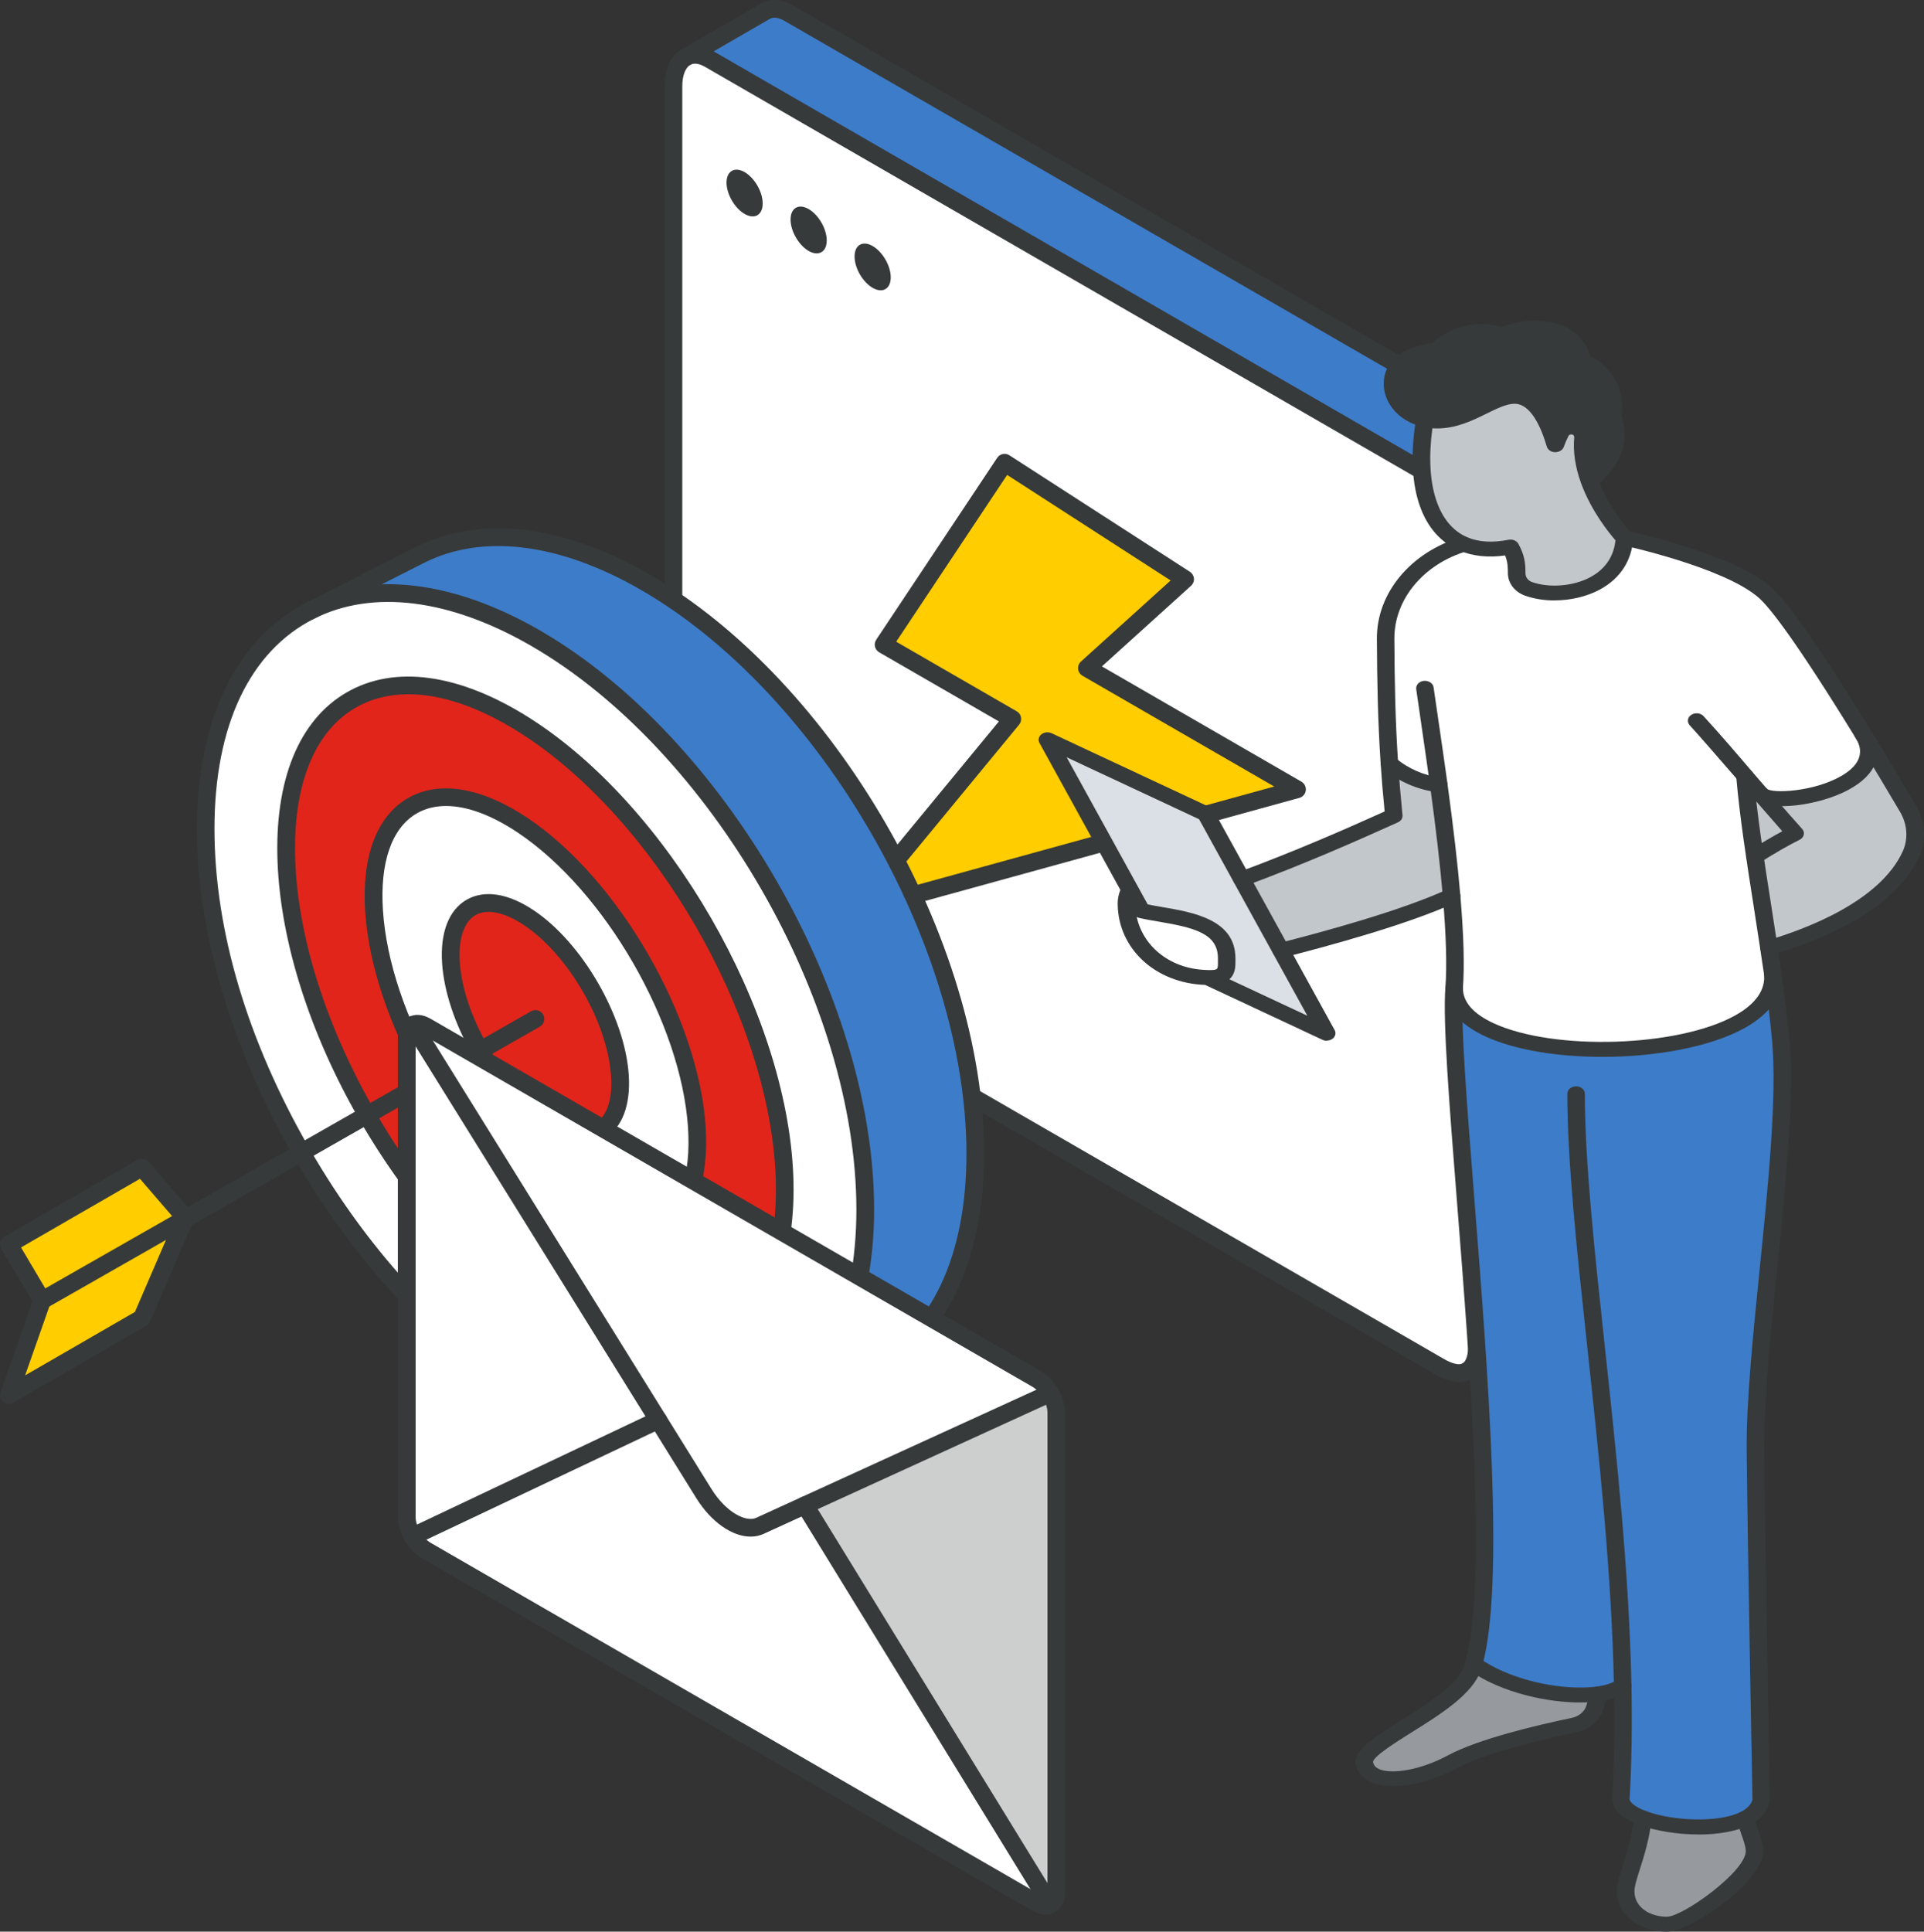
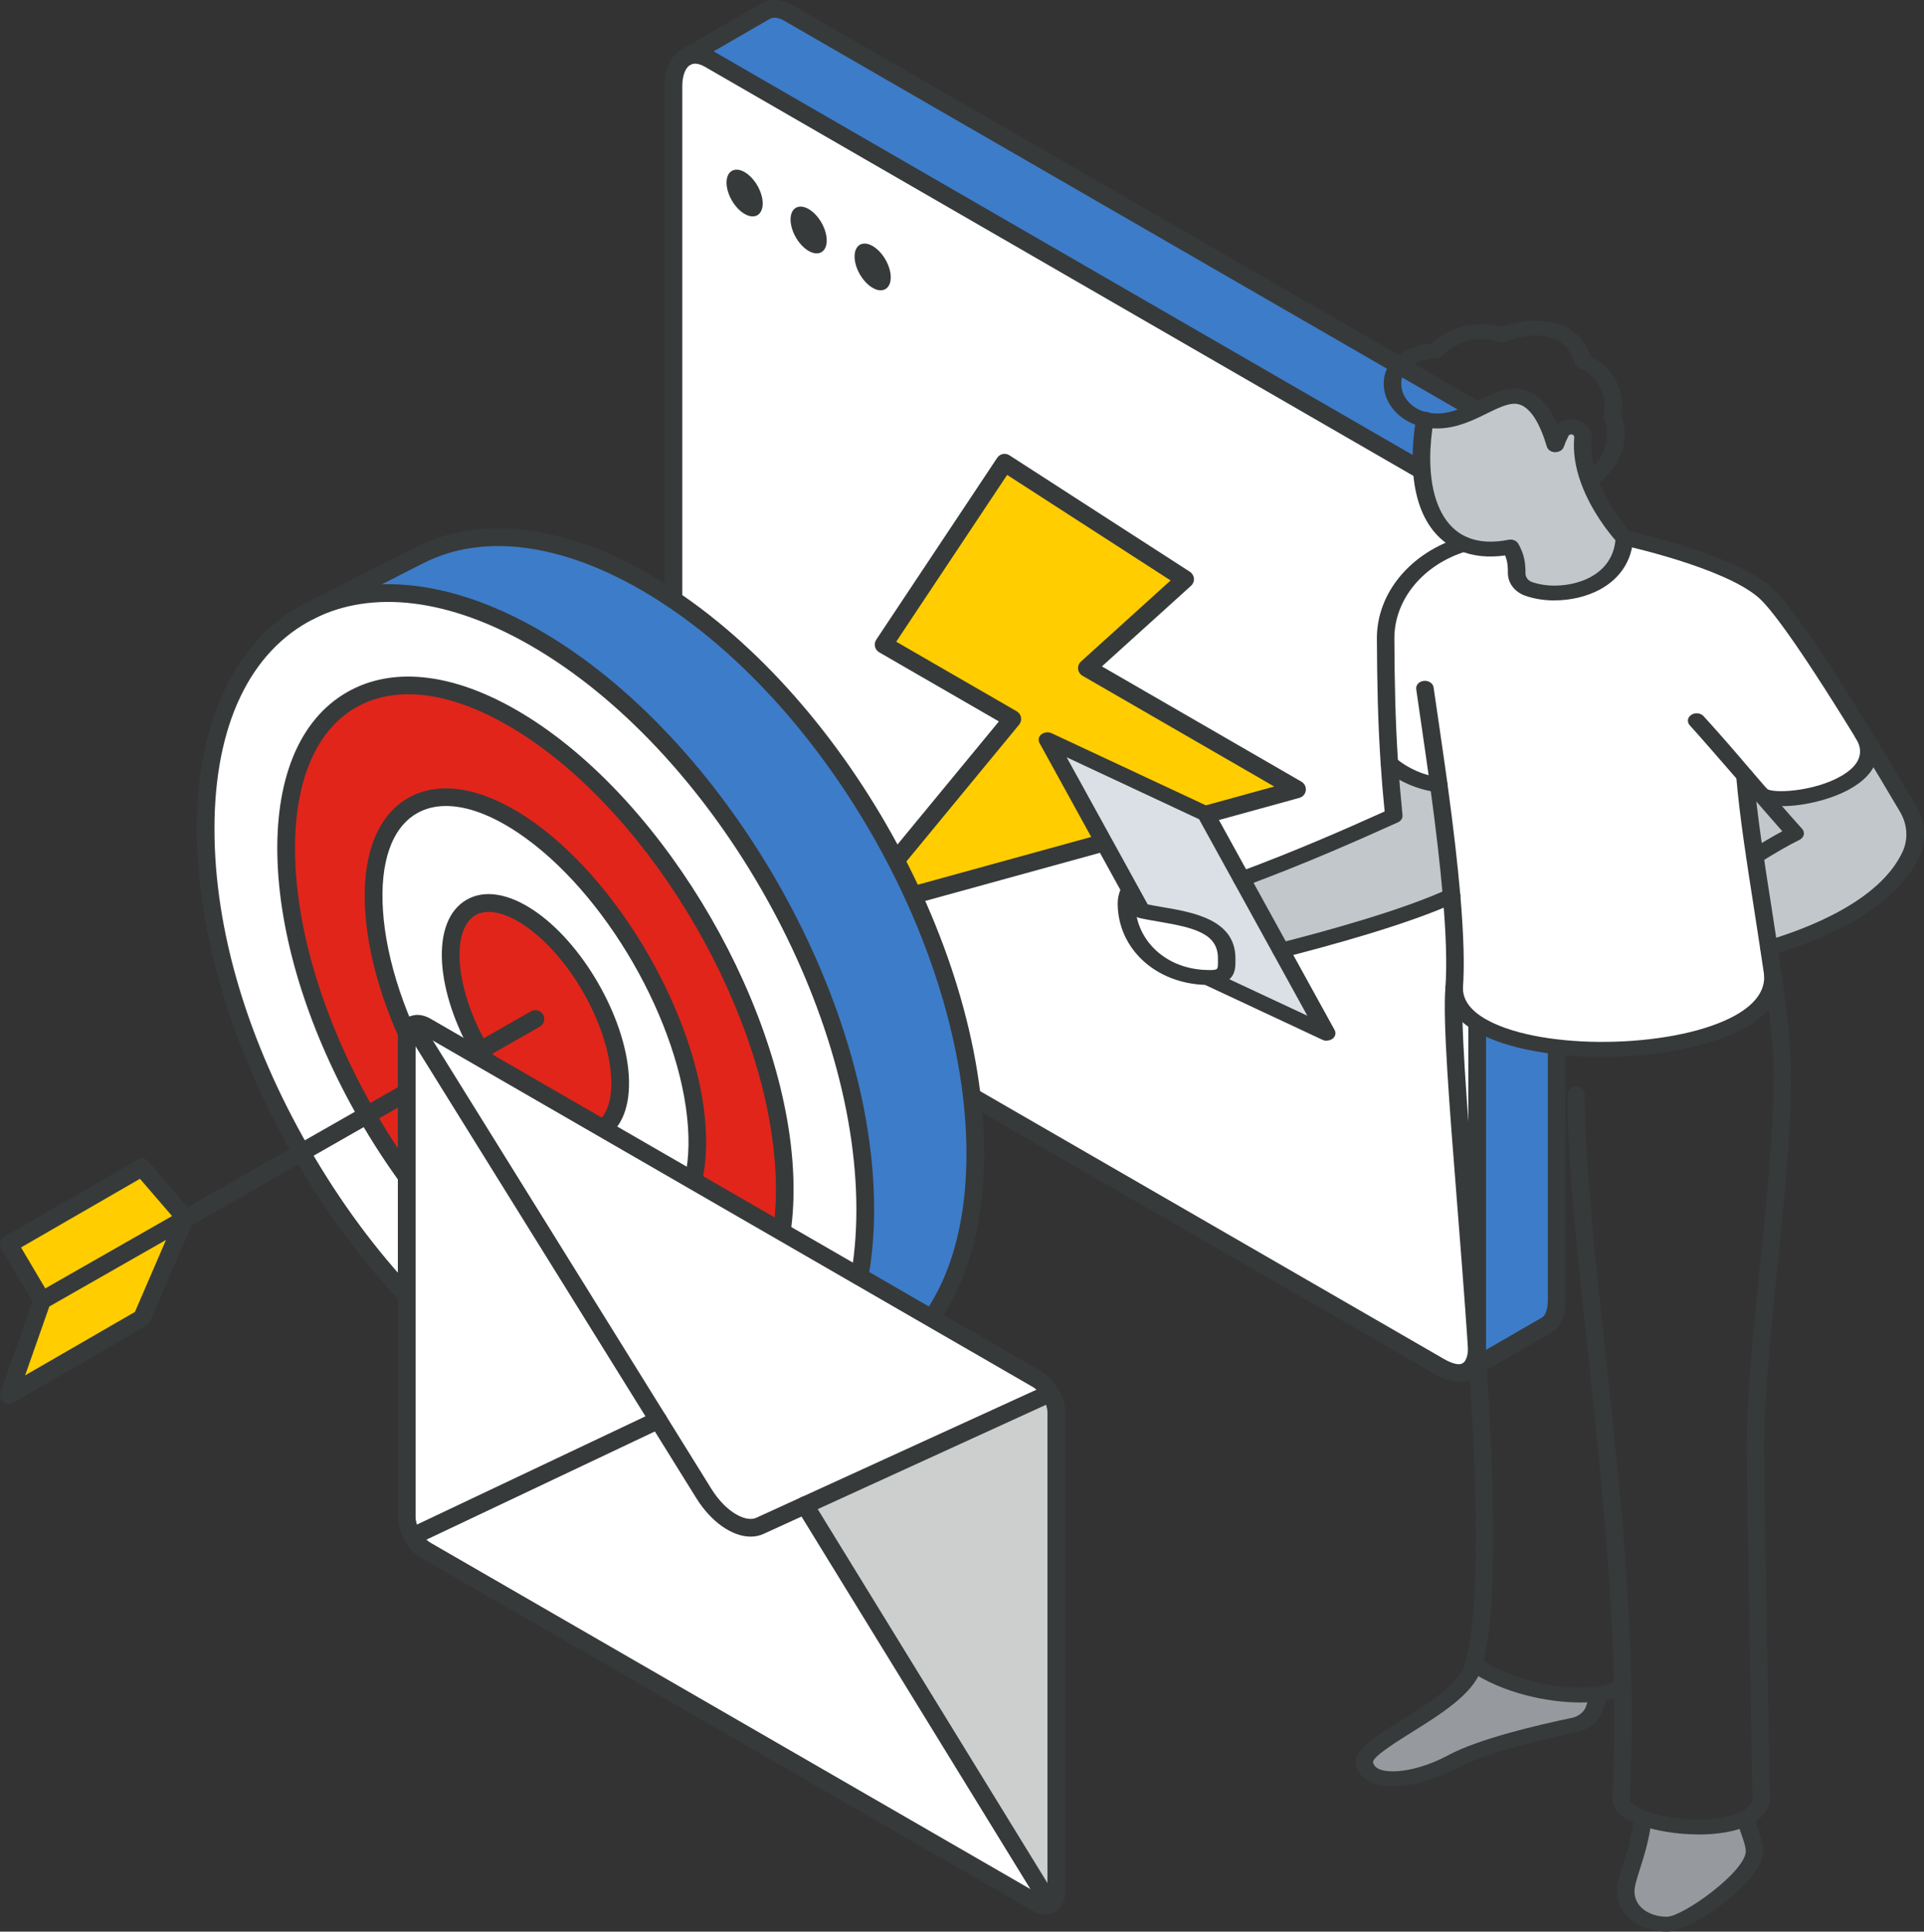
<svg xmlns="http://www.w3.org/2000/svg" id="Layer_1" data-name="Layer 1" viewBox="0 0 310.13 311.31">
  <rect x="0" y="0" width="310.13" height="311.31" fill="#333333" stroke="none" />
  <defs>
    <style>
      .cls-1 {
        fill: #3d7cc9;
      }

      .cls-2 {
        fill: #c2c7cc;
      }

      .cls-3 {
        fill: #969a9e;
      }

      .cls-4 {
        fill: #cdcfcf;
      }

      .cls-5 {
        fill: #fff;
      }

      .cls-6 {
        fill: #dae0e5;
      }

      .cls-7 {
        fill: #373a3a;
      }

      .cls-8 {
        fill: #ffcd00;
      }

      .cls-9 {
        fill: #e1251b;
      }
    </style>
  </defs>
  <g>
    <g>
      <g>
        <path class="cls-1" d="M250.93,112.62v96.74c0,2.17-.58,3.58-1.62,4.19l-12.82,7.41c1.05-.61,1.62-2.03,1.62-4.2v-116.72l12.82-6.44v19.03Z" />
        <path class="cls-1" d="M250.93,94.78v6.97l-12.82,5.5v-18.55c0-2.38-.81-4.96-2.07-7.1-1.01-1.71-2.29-3.11-3.7-3.94L114.34,9.52c-1.41-.81-2.7-.89-3.7-.35l12.73-7.36c1.03-.59,2.35-.52,3.79.31l118.01,68.13c1.4.82,2.69,2.22,3.69,3.93,1.28,2.14,2.08,4.72,2.08,7.11v13.48Z" />
        <path class="cls-5" d="M238.11,216.75c0,2.17-.58,3.59-1.62,4.2-1.05.6-2.56.39-4.43-.69l-117.72-67.96c-1.46-.84-2.8-2.35-3.8-4.12-1.23-2.12-1.98-4.62-1.98-6.93V13.89c0-2.31.78-3.96,2-4.67l.08-.04c1-.54,2.28-.46,3.7.35l118.01,68.13c1.4.83,2.69,2.23,3.7,3.94,1.27,2.14,2.07,4.72,2.07,7.1v128.06ZM137.6,146.92l71.46-19.68-33.85-19.56,15.83-14.32-29.1-18.78-19.5,29.32,20.75,11.98-25.58,31.04Z" />
        <polygon class="cls-8" points="209.06 127.24 137.6 146.92 163.18 115.88 142.43 103.9 161.93 74.58 191.03 93.36 175.2 107.68 209.06 127.24" />
      </g>
      <g>
        <path class="cls-7" d="M137.6,148.34c-.48,0-.93-.24-1.2-.65-.34-.52-.3-1.2.1-1.68l24.51-29.74-19.29-11.14c-.34-.2-.59-.53-.68-.91-.09-.38-.02-.79.2-1.12l19.5-29.32c.43-.65,1.31-.83,1.96-.41l29.1,18.78c.37.24.61.64.65,1.08.04.44-.14.88-.46,1.17l-14.37,13,32.16,18.58c.5.29.77.85.7,1.42-.07.57-.48,1.04-1.04,1.19l-71.46,19.68c-.13.03-.25.05-.38.05ZM144.46,103.42l19.43,11.22c.36.21.62.57.69.98.07.41-.04.84-.3,1.16l-22.71,27.56,63.82-17.58-30.9-17.85c-.39-.23-.66-.63-.71-1.08-.05-.45.12-.9.46-1.21l14.45-13.07-26.35-17.01-17.88,26.88Z" />
        <path class="cls-7" d="M238.11,141.96c-.79,0-1.43-.64-1.43-1.43v-51.84c0-2.04-.68-4.37-1.87-6.37-.9-1.54-2.04-2.76-3.2-3.44L113.62,10.76c-.53-.3-1.53-.75-2.3-.33-.69.38-1.56.12-1.94-.57-.38-.69-.12-1.56.57-1.94,1.47-.8,3.28-.68,5.09.36l118.01,68.13c1.6.94,3.05,2.48,4.21,4.45,1.44,2.43,2.27,5.29,2.27,7.83v51.84c0,.79-.64,1.43-1.43,1.43Z" />
        <path class="cls-7" d="M235.17,222.7c-1,0-2.26-.31-3.82-1.21l-117.72-67.96c-1.62-.93-3.16-2.58-4.33-4.65-1.39-2.41-2.17-5.12-2.17-7.64V13.89c0-2.75.99-4.9,2.71-5.91l12.81-7.41c1.52-.87,3.37-.76,5.22.32l118,68.12c1.6.93,3.05,2.47,4.21,4.44,1.44,2.42,2.28,5.28,2.28,7.83v20.45c0,.79-.64,1.43-1.43,1.43s-1.43-.64-1.43-1.43v-20.45c0-2.05-.69-4.38-1.88-6.38-.9-1.54-2.03-2.76-3.18-3.43L126.44,3.36c-.66-.38-1.61-.75-2.37-.31l-12.8,7.4c-.8.47-1.29,1.75-1.29,3.44v127.36c0,1.99.65,4.26,1.79,6.22.92,1.62,2.11,2.92,3.28,3.6l117.72,67.96c1.34.77,2.43,1.02,3,.69.57-.33.91-1.44.91-2.96v-69.16c0-.79.64-1.43,1.43-1.43s1.43.64,1.43,1.43v69.16c0,3.38-1.27,4.82-2.34,5.44-.49.28-1.16.52-2.03.52Z" />
        <path class="cls-7" d="M236.49,222.38c-.49,0-.97-.26-1.24-.71-.39-.68-.16-1.56.52-1.95l12.82-7.4c.58-.34.91-1.41.91-2.95v-99.59c0-.79.64-1.43,1.43-1.43s1.43.64,1.43,1.43v99.59c0,3.36-1.27,4.81-2.33,5.42l-12.82,7.41c-.22.13-.47.19-.71.19Z" />
      </g>
    </g>
    <path class="cls-7" d="M140.66,39.65c1.61.93,2.92,3.19,2.92,5.05s-1.31,2.62-2.92,1.69c-1.61-.93-2.91-3.19-2.91-5.05s1.3-2.62,2.91-1.69Z" />
    <path class="cls-7" d="M130.34,33.69c1.61.93,2.92,3.19,2.92,5.06s-1.31,2.61-2.92,1.69c-1.6-.93-2.91-3.19-2.91-5.06s1.31-2.61,2.91-1.69Z" />
    <path class="cls-7" d="M120.03,27.74c1.6.93,2.91,3.19,2.91,5.05s-1.31,2.62-2.91,1.69c-1.61-.93-2.92-3.19-2.92-5.05s1.31-2.62,2.92-1.69Z" />
  </g>
  <g>
    <g>
      <g>
        <polygon class="cls-8" points="1.43 200.54 6.79 209.58 29.77 196.48 29.86 196.26 22.88 188.15 1.43 200.54" />
        <polygon class="cls-8" points="6.79 209.58 1.43 224.83 22.88 212.44 29.77 196.48 6.79 209.58" />
        <path class="cls-5" d="M48.61,185.73c9.62,16.74,22.96,31.37,37.7,39.88,14.08,8.13,26.88,9.21,36.38,4.38,10.32-5.24,16.77-17.43,16.77-35.07,0-33.9-23.8-75.12-53.15-92.08-14.07-8.12-26.85-9.2-36.36-4.39h-.03c-10.32,5.25-16.77,17.44-16.77,35.08s5.9,35.58,15.46,52.19ZM59.15,179.71c-7.55-13.13-12.47-27.74-12.98-40.79-1.03-26.19,16.12-36.08,38.28-22.1,22.17,13.98,40.96,46.53,41.98,72.71,1.02,26.19-16.13,36.08-38.29,22.1-11.12-7.01-21.4-18.7-29-31.93Z" />
        <path class="cls-9" d="M59.15,179.71c7.6,13.22,17.88,24.91,29,31.93,22.17,13.98,39.31,4.08,38.29-22.1-1.03-26.19-19.82-58.74-41.98-72.71-22.17-13.98-39.31-4.08-38.28,22.1.51,13.05,5.43,27.66,12.98,40.79ZM69.32,173.92c-5.05-8.77-8.45-18.49-9.02-27.08-1.14-17.24,9.59-23.44,23.95-13.83,14.36,9.6,26.93,31.37,28.06,48.61,1.13,17.24-9.59,23.43-23.95,13.83-7.21-4.82-13.96-12.69-19.04-21.53Z" />
        <path class="cls-1" d="M67.66,89.47l-17.71,8.98c9.51-4.81,22.29-3.73,36.36,4.39,29.35,16.96,53.15,58.18,53.15,92.08,0,17.64-6.45,29.82-16.77,35.07l17.74-9.01c10.32-5.24,16.77-17.42,16.77-35.06,0-33.9-23.8-75.13-53.16-92.08-14.07-8.13-26.87-9.2-36.39-4.37Z" />
        <path class="cls-5" d="M69.32,173.92c5.08,8.83,11.83,16.71,19.04,21.53,14.36,9.6,25.08,3.41,23.95-13.83-1.14-17.24-13.7-39.01-28.06-48.61-14.36-9.6-25.09-3.41-23.95,13.83.56,8.59,3.97,18.3,9.02,27.08ZM77.4,169.3c-2.65-4.58-4.42-9.66-4.72-14.17-.58-9.03,5.03-12.27,12.56-7.24,7.52,5.02,14.09,16.41,14.68,25.44.58,9.03-5.03,12.26-12.55,7.24-3.77-2.52-7.31-6.65-9.97-11.27Z" />
        <path class="cls-9" d="M77.4,169.3c2.66,4.62,6.2,8.75,9.97,11.27,7.52,5.02,13.13,1.78,12.55-7.24-.59-9.03-7.17-20.42-14.68-25.44-7.52-5.03-13.14-1.78-12.56,7.24.3,4.5,2.07,9.58,4.72,14.17Z" />
      </g>
      <g>
        <path class="cls-7" d="M93.86,184.37c-2.2,0-4.68-.88-7.27-2.61-3.84-2.56-7.53-6.74-10.42-11.75-2.86-4.95-4.6-10.21-4.91-14.78h0c-.32-4.94,1.08-8.57,3.95-10.22,2.87-1.65,6.71-1.05,10.82,1.7,7.83,5.23,14.7,17.13,15.32,26.53.32,4.94-1.08,8.56-3.95,10.22-1.06.61-2.25.91-3.54.91ZM74.11,155.04c.27,4.15,1.89,8.96,4.53,13.55,2.67,4.64,6.05,8.47,9.53,10.8,3.11,2.08,5.96,2.66,7.81,1.6,1.85-1.07,2.77-3.82,2.52-7.56-.57-8.63-6.87-19.55-14.05-24.34-3.12-2.08-5.96-2.67-7.81-1.6-1.85,1.07-2.77,3.82-2.53,7.56Z" />
        <path class="cls-7" d="M100.74,201.4c-3.94,0-8.44-1.61-13.17-4.77-7.16-4.78-14.08-12.59-19.49-22-5.38-9.35-8.65-19.18-9.21-27.69-.59-8.91,1.86-15.42,6.88-18.31,5.02-2.9,11.87-1.76,19.3,3.2,14.66,9.81,27.53,32.1,28.69,49.7.58,8.91-1.86,15.41-6.88,18.31-1.82,1.05-3.88,1.57-6.12,1.57ZM71.9,129.9c-1.75,0-3.34.39-4.72,1.19-4.03,2.33-5.97,7.89-5.45,15.66.53,8.09,3.67,17.48,8.83,26.46,5.19,9.03,11.8,16.51,18.6,21.05,6.47,4.33,12.25,5.43,16.28,3.1,4.03-2.32,5.97-7.88,5.46-15.65-1.11-16.83-13.41-38.14-27.43-47.52-4.25-2.84-8.21-4.29-11.56-4.29Z" />
        <path class="cls-7" d="M106.81,219.42c-5.87,0-12.49-2.21-19.42-6.58-10.96-6.91-21.43-18.43-29.48-32.42-7.99-13.89-12.66-28.61-13.17-41.44-.52-13.22,3.44-22.95,11.16-27.4,7.71-4.45,18.12-3.02,29.32,4.04,22.48,14.17,41.61,47.31,42.65,73.86.51,13.22-3.45,22.95-11.16,27.4-2.94,1.7-6.28,2.54-9.9,2.54ZM65.82,111.89c-3.13,0-5.99.72-8.49,2.16-6.75,3.9-10.2,12.71-9.73,24.82.49,12.38,5.03,26.64,12.79,40.13,7.82,13.6,17.95,24.76,28.53,31.43,10.25,6.46,19.62,7.88,26.37,3.98,6.75-3.9,10.21-12.71,9.74-24.82-1.01-25.73-19.55-57.83-41.32-71.56-6.46-4.07-12.56-6.14-17.88-6.14Z" />
        <path class="cls-7" d="M122.69,231.42c-.52,0-1.02-.29-1.27-.78-.36-.7-.08-1.56.63-1.92,10.31-5.24,15.99-17.24,15.99-33.8,0-33.39-23.52-74.14-52.44-90.84-13.13-7.58-25.56-9.12-35-4.35-.7.36-1.56.07-1.92-.63-.36-.7-.07-1.56.63-1.92,10.33-5.22,23.73-3.65,37.72,4.42,29.7,17.16,53.87,59.02,53.87,93.31,0,17.43-6.4,30.67-17.55,36.34-.21.1-.43.15-.65.15Z" />
        <path class="cls-7" d="M110.07,234.3c-7.55,0-15.9-2.51-24.48-7.46-14.47-8.36-28.05-22.7-38.22-40.4-10.09-17.55-15.65-36.34-15.65-52.9,0-17.44,6.4-30.68,17.55-36.34.7-.36,1.56-.08,1.92.63.36.7.08,1.56-.63,1.92-10.31,5.23-15.99,17.23-15.99,33.8s5.42,34.36,15.27,51.48c9.93,17.27,23.13,31.24,37.18,39.35,13.15,7.59,25.58,9.13,35.02,4.34.7-.36,1.56-.08,1.92.63.36.7.08,1.56-.63,1.92-4.01,2.03-8.48,3.04-13.27,3.04Z" />
        <path class="cls-7" d="M122.69,231.42c-.52,0-1.02-.29-1.27-.78-.36-.7-.08-1.56.63-1.92l17.74-9.01c10.31-5.23,15.99-17.23,15.99-33.79,0-33.4-23.53-74.15-52.45-90.84-13.14-7.59-25.58-9.13-35.03-4.34l-17.74,9c-.7.36-1.56.08-1.92-.63-.36-.7-.08-1.56.63-1.92l17.74-9c10.34-5.24,23.75-3.67,37.75,4.41,29.71,17.15,53.87,59.01,53.87,93.31,0,17.43-6.4,30.67-17.55,36.33l-17.74,9.01c-.21.1-.43.15-.65.15Z" />
        <path class="cls-7" d="M6.79,211.01c-.5,0-.98-.26-1.24-.72-.39-.68-.15-1.56.53-1.95l22.98-13.11c.68-.39,1.56-.15,1.95.53.39.68.15,1.56-.53,1.95l-22.98,13.11c-.22.13-.47.19-.71.19Z" />
        <path class="cls-7" d="M29.77,197.9c-.5,0-.98-.26-1.24-.72-.39-.68-.15-1.56.53-1.95l56.54-32.25c.68-.39,1.56-.15,1.95.53.39.68.15,1.56-.53,1.95l-56.54,32.25c-.22.13-.47.19-.71.19Z" />
        <path class="cls-7" d="M1.43,226.25c-.33,0-.65-.11-.91-.33-.46-.38-.63-1.01-.43-1.57l5.14-14.61L.2,201.27c-.19-.33-.25-.72-.15-1.09.1-.37.34-.68.67-.87l21.45-12.39c.59-.34,1.35-.21,1.79.3l6.98,8.11c.36.42.45,1,.23,1.5l-6.98,16.17c-.12.28-.33.52-.6.67l-21.45,12.39c-.22.13-.47.19-.71.19ZM3.39,201.05l4.62,7.8c.21.36.26.8.12,1.2l-4.08,11.61,17.7-10.22,6.44-14.93-5.63-6.53-19.18,11.07ZM22.88,212.44h0Z" />
      </g>
    </g>
    <g id="mail_envelope" data-name="mail envelope">
      <g>
        <path class="cls-4" d="M170.26,227.66v77.26c0,1.01-.37,1.73-.95,2.05l-39.56-64.38,39.55-18.07c.6.99.96,2.13.96,3.15Z" />
        <path class="cls-5" d="M129.75,242.58l39.56,64.38c-.55.3-1.32.24-2.16-.25l-98.47-56.85c-.83-.48-1.6-1.31-2.16-2.25l39.59-18.75,7.36,11.84c2.56,4.13,6.45,6.37,9.01,5.19l7.27-3.33Z" />
        <path class="cls-5" d="M169.3,224.51l-46.82,21.4c-2.56,1.18-6.45-1.07-9.01-5.19l-46.94-75.54c.55-.3,1.31-.24,2.15.25l98.47,56.85c.83.48,1.6,1.31,2.16,2.24Z" />
        <path class="cls-5" d="M66.53,165.17l39.58,63.7-39.59,18.75c-.6-.99-.96-2.13-.96-3.15v-77.26c0-1.02.37-1.73.97-2.04Z" />
      </g>
      <g>
        <path class="cls-7" d="M168.55,308.57c-.68,0-1.41-.21-2.12-.62l-98.47-56.85c-1.01-.58-1.96-1.56-2.67-2.75-.75-1.26-1.16-2.64-1.16-3.88v-77.26c0-1.52.63-2.72,1.73-3.3,1.03-.54,2.28-.45,3.53.27l98.47,56.85c1.01.58,1.96,1.56,2.67,2.74.75,1.26,1.17,2.64,1.17,3.89v77.26c0,1.51-.62,2.71-1.7,3.3-.44.24-.92.35-1.44.35ZM168.63,305.71l.68,1.25-.68-1.25c.07-.04.21-.28.21-.79v-77.26c0-.73-.28-1.61-.76-2.42-.46-.76-1.05-1.39-1.64-1.73l-98.47-56.85c-.43-.25-.7-.25-.77-.22-.05.03-.21.23-.21.77v77.26c0,.73.28,1.61.76,2.42.46.77,1.06,1.4,1.64,1.74l98.47,56.85c.47.27.73.25.77.23Z" />
        <path class="cls-7" d="M120.99,247.65c-2.94,0-6.33-2.32-8.74-6.18l-46.94-75.54c-.42-.67-.21-1.55.46-1.96.67-.42,1.55-.21,1.97.46l46.94,75.54c2.38,3.82,5.59,5.39,7.21,4.65l46.82-21.4c.72-.33,1.56-.01,1.89.7.33.72.01,1.56-.7,1.89l-46.82,21.4c-.65.3-1.35.44-2.08.44Z" />
        <path class="cls-7" d="M169.31,308.39c-.48,0-.95-.24-1.22-.68l-39.56-64.38c-.41-.67-.2-1.55.47-1.96.67-.41,1.55-.2,1.96.47l39.56,64.38c.41.67.2,1.55-.47,1.96-.23.14-.49.21-.75.21Z" />
        <path class="cls-7" d="M66.52,249.04c-.53,0-1.05-.3-1.29-.82-.34-.71-.03-1.56.68-1.9l39.59-18.75c.71-.34,1.56-.03,1.9.68.34.71.03,1.56-.68,1.9l-39.59,18.75c-.2.09-.41.14-.61.14Z" />
      </g>
    </g>
  </g>
  <g>
    <path class="cls-2" d="M283.64,127.82c2.38,2.74,22.08-.93,16.64-9.58,2.97,4.84,5.62,9.29,7.24,12.04,1.37,2.3,1.6,5.01.5,7.41-3.86,8.41-15.94,13.06-22.87,15.09-1.44-9.44-3.14-19.19-3.87-27.71.77.91,1.55,1.81,2.36,2.75Z" />
    <path class="cls-5" d="M231.92,126.47c-2.82-.29-5.83-1.62-7.96-3.47-.46-6.85-.57-13.04-.6-20.1-.02-6.82,5.02-12.92,12.59-15.21,2.07.86,4.58,1.04,7.52.46.89,1.59,1.01,2.74,1,4.23,0,1.09.73,2.1,1.91,2.51,5.43,1.93,15.05-.13,15.44-8.21,0,0,16.86,3.61,22.76,8.88,3.17,2.83,10.02,13.44,15.7,22.67,5.44,8.65-14.26,12.32-16.64,9.58-.81-.94-1.59-1.85-2.36-2.75.72,8.52,2.43,18.27,3.87,27.71.2,1.37.41,2.73.6,4.08,1.53,15.37-51.36,16.45-51.36,2.41.3-3.87.08-9.14-.41-14.88-.5-5.83-1.28-12.14-2.06-17.92Z" />
-     <path class="cls-1" d="M261.57,271.68c-.95.6-2.17,1.07-3.92,1.31-.86.12-1.86.19-3.01.19-4.5,0-11.87-1.33-17.09-5.02,5.72-19.94-4.31-94.04-3.16-108.89,0,14.04,52.89,12.96,51.36-2.41.53,3.7.99,7.33,1.3,10.77,1.48,16.38-4.27,48.52-4.08,66.32.19,17.8.93,56.24.93,56.24-.3,1.26-1.25,2.2-2.59,2.88-4.11,2.08-11.95,1.65-16.51-.05-2.17-.81-3.6-1.9-3.53-3.15.33-5.9.41-12,.29-18.18Z" />
    <path class="cls-3" d="M281.31,293.06c.62,2.21,1.48,3.92,1.48,5.29,0,4.02-10.81,11.76-14.13,11.76s-6.64-1.96-6.64-5.31c0-2.25,2.16-6.11,2.78-11.8,4.55,1.7,12.39,2.12,16.51.05Z" />
-     <path class="cls-7" d="M229.66,67.63c-3.16-.72-5.21-3.17-5.21-5.81,0-3.2,2.97-4.98,7.08-5.37,1.92-1.96,4.58-3.01,7.28-3.01,1.12,0,2.23.18,3.31.55,1.69-.69,3.55-1.11,5.36-1.11,3.62,0,6.61,1.43,7.73,5.41,3.08,1.22,4.85,4.17,4.85,7.2,0,.51-.05,1.01-.15,1.51.37.95.55,1.99.55,3,0,2.99-1.74,5.54-4.26,7.51-.79-2.17-1.27-4.55-1.05-6.97.08-.86-.61-1.64-1.62-1.75-.03,0-.07,0-.11,0-.82-.08-1.6.33-1.92.97-.31.62-.59,1.25-.81,1.9-1.12-3.81-3.06-7.81-6.58-7.81s-7.46,3.99-12.48,3.99c-.69,0-1.35-.07-1.97-.21Z" />
    <path class="cls-3" d="M257.65,272.99c-.16.83-.38,1.62-.61,2.3-.46,1.36-1.73,2.4-3.34,2.74-4.64.97-14.66,3.26-19.46,5.85-6.37,3.43-13.47,3.91-14.29.39-.8-3.4,15.23-8.93,17.4-15.44.07-.21.14-.44.2-.67,5.22,3.69,12.58,5.02,17.09,5.02,1.16,0,2.15-.06,3.01-.19Z" />
    <path class="cls-2" d="M256.2,77.53c1.91,5.22,5.62,9.16,5.62,9.16-.39,8.07-10.01,10.14-15.44,8.21-1.17-.42-1.91-1.43-1.91-2.51,0-1.49-.11-2.64-1-4.23-2.94.58-5.46.39-7.52-.46-5.71-2.37-7.98-9.81-6.29-20.06.62.14,1.28.21,1.97.21,5.02,0,8.89-3.99,12.48-3.99s5.46,4,6.58,7.81c.23-.64.51-1.28.81-1.9.32-.64,1.1-1.05,1.92-.97.03,0,.07,0,.11,0,1.01.11,1.7.89,1.62,1.75-.22,2.41.26,4.8,1.05,6.97Z" />
    <path class="cls-2" d="M233.98,144.39c-7.6,3.51-20.81,7.08-27.49,8.77l-6.33-11.49c9.72-3.61,17.59-7.09,24.51-10.21-.3-2.98-.54-5.77-.72-8.46,2.13,1.85,5.14,3.18,7.96,3.47.78,5.78,1.56,12.09,2.06,17.92Z" />
    <path class="cls-6" d="M206.49,153.16l7.36,13.37-19.22-8.99c.08,0,.16,0,.24,0,2.35,0,2.87-.74,2.87-2.41v-.69c0-6.41-8.49-6.47-13.73-7.66l-15.18-27.57,25.54,11.94,12.12,22Z" />
    <path class="cls-5" d="M197.74,154.5v.63c0,1.67-.51,2.41-2.87,2.41-.08,0-.16,0-.24,0-7.64-.1-13-5.4-13.05-11.87,0-.03,0-.05,0-.08,0-.82.23-1.54.55-2.23l1.89,3.42c5.24,1.19,13.73,1.25,13.73,7.66v.06Z" />
    <path class="cls-7" d="M250.58,96.77c-1.66,0-3.29-.25-4.75-.77-1.68-.6-2.77-2.02-2.77-3.62,0-1.12-.07-1.93-.45-2.86-2.73.38-5.17.12-7.28-.75-6.11-2.53-8.71-9.92-7.22-20.34-3.04-1.13-5.07-3.71-5.07-6.61,0-3.49,2.9-5.89,7.78-6.5,2.12-1.96,5-3.08,7.99-3.08,1.11,0,2.2.15,3.25.45,1.79-.66,3.65-1.01,5.41-1.01,4.58,0,7.66,2,8.94,5.79,3.09,1.49,5.06,4.57,5.06,8.02,0,.47-.04.95-.11,1.41.34.97.52,2.03.52,3.1,0,2.85-1.4,5.55-4.05,7.85,1.86,4.58,5.07,8.04,5.11,8.07.21.23.32.51.31.8-.17,3.57-2.07,6.51-5.36,8.29-2.13,1.15-4.74,1.75-7.29,1.75ZM243.47,86.96c.54,0,1.04.26,1.28.69.96,1.73,1.15,3.05,1.14,4.75,0,.62.42,1.18,1.04,1.4,2.84,1.01,6.71.68,9.44-.79,1.68-.91,3.71-2.67,4.02-5.94-.99-1.13-3.87-4.66-5.52-9.15,0-.02-.01-.03-.02-.05-.94-2.58-1.31-5.07-1.1-7.39.02-.2-.11-.43-.37-.46-.04,0-.08,0-.11,0-.19-.02-.37.08-.45.24-.31.62-.56,1.22-.76,1.77-.18.52-.77.85-1.39.85-.64-.01-1.18-.38-1.34-.91-.93-3.15-2.59-6.9-5.21-6.9-1.26,0-2.83.77-4.48,1.58-2.29,1.13-4.9,2.4-7.99,2.4-.25,0-.51,0-.76-.03-1.24,9.06.86,15.59,5.69,17.6,1.82.75,4.03.88,6.59.37.11-.02.21-.03.32-.03ZM253.61,67.61s.07,0,.1,0c1.74.19,2.99,1.53,2.85,3.04-.13,1.4,0,2.88.36,4.43,1.16-1.31,2.13-3.01,2.13-5.07,0-.91-.17-1.82-.48-2.62-.07-.19-.09-.38-.05-.58.08-.43.13-.87.13-1.31,0-2.7-1.62-5.16-4.04-6.11-.39-.16-.68-.45-.78-.81-.85-3.02-2.93-4.49-6.35-4.49-1.53,0-3.17.34-4.74.99-.36.15-.78.16-1.15.03-.89-.31-1.82-.46-2.77-.46-2.33,0-4.59.94-6.2,2.58-.23.24-.57.39-.93.42-2.17.2-5.82,1.02-5.82,4.18,0,2.04,1.5,3.85,3.71,4.52.15,0,.3,0,.45.03.17.04.32.1.46.17.37.06.76.09,1.16.09,2.34,0,4.5-1.06,6.58-2.08,1.99-.98,3.88-1.9,5.9-1.9,2.93,0,5.2,1.87,6.87,5.7.68-.55,1.63-.84,2.58-.75.02,0,.04,0,.05,0Z" />
    <path class="cls-7" d="M200.16,142.88c-.54,0-1.06-.27-1.29-.72-.31-.61.01-1.32.73-1.58,9.34-3.47,17.06-6.86,23.59-9.8-.27-2.71-.48-5.24-.64-7.7-.46-6.86-.57-13.02-.61-20.16-.03-7.33,5.41-13.89,13.53-16.34.74-.23,1.54.1,1.8.73.26.62-.12,1.31-.86,1.53-6.99,2.11-11.67,7.77-11.65,14.07.03,7.11.15,13.23.6,20.04.18,2.68.41,5.44.71,8.43.05.48-.25.94-.75,1.16-6.75,3.04-14.78,6.6-24.61,10.25-.18.07-.38.1-.57.1Z" />
    <path class="cls-7" d="M206.49,154.36c-.61,0-1.17-.34-1.35-.86-.22-.64.2-1.3.95-1.49,6.99-1.77,19.82-5.26,27.22-8.68.69-.31,1.54-.1,1.92.48.37.58.12,1.31-.57,1.63-7.63,3.52-20.67,7.07-27.76,8.87-.13.03-.27.05-.4.05Z" />
    <path class="cls-7" d="M285.15,153.97c-.59,0-1.13-.31-1.34-.81-.25-.63.14-1.31.87-1.53,6.65-1.95,18.35-6.42,22.01-14.39.93-2.04.77-4.39-.44-6.43-1.66-2.83-4.27-7.2-7.23-12.02-9.67-15.72-13.75-20.86-15.47-22.4-5.55-4.95-21.92-8.5-22.08-8.54-.76-.16-1.21-.81-1.02-1.46.19-.64.96-1.03,1.72-.87.7.15,17.32,3.76,23.44,9.21,2.68,2.4,8.04,10.12,15.93,22.94,2.97,4.83,5.58,9.23,7.25,12.06,1.57,2.65,1.77,5.71.55,8.38-4.07,8.88-16.61,13.7-23.72,15.79-.15.04-.31.07-.46.07Z" />
    <path class="cls-7" d="M282.87,139.23c-.43,0-.86-.17-1.14-.49-.46-.53-.33-1.28.3-1.68,1.97-1.24,3.74-2.27,5.26-3.09-2.46-2.76-11.92-13.79-14.92-17.08-.48-.52-.37-1.28.25-1.68.62-.41,1.5-.31,1.98.21,3.02,3.31,5.46,6.17,7.82,8.94.81.95,5.89,6.83,8.06,9.22.25.27.35.63.27.96-.08.34-.33.63-.68.81-1.69.83-3.89,2.09-6.37,3.65-.25.16-.55.24-.84.24Z" />
    <path class="cls-7" d="M224.49,287.88c-1.17,0-2.23-.16-3.11-.48-1.53-.56-2.51-1.56-2.82-2.9-.55-2.33,2.73-4.38,7.27-7.21,4.07-2.54,9.13-5.71,10.16-8.79.07-.2.13-.4.19-.62,3.54-12.55.83-46.88-1.35-74.46-1.22-15.44-2.27-28.77-1.85-34.23.27-3.47.13-8.42-.41-14.71-.43-5-1.1-10.85-2.06-17.87-.58-4.26-2.07-14.37-2.23-15.54-.09-.66.46-1.26,1.23-1.34.78-.07,1.48.39,1.57,1.05.17,1.17,1.66,11.29,2.24,15.55.96,7.06,1.64,12.93,2.07,17.97.55,6.4.69,11.46.41,15.04-.41,5.3.64,18.56,1.85,33.91,2.19,27.74,4.91,62.27,1.28,75.18-.07.25-.14.49-.22.72-1.29,3.88-6.56,7.17-11.21,10.07-2.38,1.49-6.36,3.98-6.17,4.81.13.55.5.92,1.16,1.16,1.98.72,6.38.15,10.99-2.33,4.88-2.63,14.55-4.89,19.88-6,1.11-.23,2-.96,2.32-1.9.24-.71.44-1.45.58-2.16.13-.65.86-1.09,1.63-.99.77.11,1.29.73,1.16,1.38-.16.8-.38,1.64-.65,2.43-.59,1.76-2.26,3.13-4.36,3.57-4.16.87-14.34,3.16-19.05,5.69-3.58,1.93-7.43,2.99-10.5,2.99Z" />
    <path class="cls-7" d="M273.77,295.65c-3.42,0-6.94-.58-9.53-1.54-3.74-1.39-4.44-3.11-4.37-4.31.32-5.59.41-11.68.28-18.1-.36-18.19-2.45-37.45-4.28-54.45-1.66-15.39-3.23-29.93-3.23-40.97,0-.66.63-1.2,1.41-1.2s1.41.54,1.41,1.2c0,10.93,1.57,25.41,3.22,40.75,1.84,17.04,3.93,36.35,4.29,54.63.13,6.47.03,12.61-.29,18.25-.03.59,1.02,1.37,2.68,1.99,4.2,1.56,11.6,1.94,15.22.12,1.04-.53,1.66-1.17,1.9-1.97-.05-2.59-.75-39.05-.93-56.1-.08-7.95.98-18.47,2.11-29.6,1.37-13.57,2.79-27.61,1.98-36.63-.27-3.06-.7-6.57-1.3-10.72-.19-1.35-1.3-8.58-1.65-10.84-1.12-7.12-2.27-14.47-2.83-21.01-.06-.66.53-1.24,1.31-1.28.78-.04,1.45.45,1.51,1.11.55,6.46,1.7,13.78,2.81,20.86.36,2.26,1.46,9.51,1.65,10.87.6,4.19,1.03,7.73,1.31,10.83.83,9.22-.6,23.35-1.98,37.02-1.12,11.08-2.18,21.54-2.1,29.38.18,17.59.92,55.84.93,56.23,0,.09,0,.17-.03.26-.36,1.51-1.49,2.78-3.25,3.67-2.15,1.09-5.16,1.56-8.26,1.56Z" />
    <path class="cls-7" d="M287.31,129.92c-2.17,0-3.96-.43-4.81-1.39-.46-.53-.33-1.29.3-1.68.62-.39,1.51-.28,1.97.25.85.82,7.59.54,12.06-2.06,4.48-2.61,2.76-5.34,2.2-6.24-.37-.58-.11-1.31.58-1.62.69-.31,1.54-.09,1.91.49,2.3,3.66,1,7.17-3.57,9.62-3,1.61-7.27,2.63-10.64,2.63Z" />
    <path class="cls-7" d="M258.27,170.33c-7.08,0-14-1.07-18.81-3.28-4.24-1.94-6.47-4.64-6.47-7.79,0-.66.63-1.2,1.41-1.2s1.41.54,1.41,1.2c0,2.24,1.68,4.15,4.99,5.67,9.74,4.47,29.72,3.82,38.86-1.26,3.37-1.87,4.94-4.14,4.69-6.72-.07-.66.51-1.24,1.29-1.3.79-.04,1.46.43,1.53,1.1.35,3.49-1.71,6.57-5.95,8.93-5.5,3.06-14.33,4.65-22.94,4.65Z" />
    <path class="cls-7" d="M254.64,274.38c-4.84,0-12.46-1.39-17.99-5.3-.6-.42-.68-1.18-.18-1.69.5-.51,1.39-.58,1.99-.15,4.63,3.28,11.46,4.74,16.18,4.74,1.04,0,1.98-.06,2.78-.17,1.39-.2,2.44-.54,3.31-1.09.63-.39,1.51-.29,1.98.25.47.53.33,1.28-.29,1.68-1.22.77-2.7,1.27-4.53,1.53-.97.14-2.03.2-3.24.2Z" />
    <path class="cls-7" d="M268.67,311.31c-3.9,0-8.05-2.28-8.05-6.51,0-1.14.43-2.49.98-4.2.65-2.05,1.47-4.61,1.81-7.71.07-.66.76-1.15,1.54-1.08.78.06,1.35.65,1.28,1.3-.36,3.31-1.21,5.98-1.89,8.12-.47,1.47-.88,2.75-.88,3.57,0,2.7,2.63,4.11,5.22,4.11s12.72-7.3,12.72-10.56c0-.71-.33-1.66-.72-2.76-.23-.67-.5-1.43-.73-2.25-.18-.64.29-1.29,1.05-1.45.76-.16,1.52.24,1.7.89.21.76.46,1.46.69,2.13.45,1.28.83,2.39.83,3.44,0,4.78-11.46,12.96-15.54,12.96Z" />
    <path class="cls-7" d="M231.92,127.67c-.06,0-.11,0-.17,0-3.12-.32-6.41-1.75-8.8-3.82-.55-.47-.54-1.23.02-1.7.56-.47,1.45-.46,2,.02,1.93,1.67,4.66,2.86,7.12,3.12.77.08,1.33.68,1.23,1.34-.09.61-.7,1.06-1.4,1.06Z" />
    <path class="cls-7" d="M213.85,167.73c-.23,0-.47-.05-.68-.15l-18.92-8.85c-8-.27-14.03-5.83-14.09-13.05v-.09c0-.72.14-1.42.43-2.17l-13.04-23.69c-.26-.47-.13-1.03.31-1.38.45-.35,1.11-.43,1.65-.18l25.54,11.94c.26.12.47.31.6.54l19.48,35.36c.26.47.13,1.03-.31,1.38-.27.21-.62.32-.97.32ZM198.18,157.83l12.55,5.87-17.45-31.67-21.34-9.98,13.06,23.71c.72.15,1.5.28,2.31.42,4.99.85,11.83,2.01,11.83,8.27v.69c0,.95-.16,1.98-.98,2.69ZM194.63,156.34s.09,0,.13,0c.02,0,.11,0,.11,0,1.45,0,1.45-.09,1.45-1.21v-.69c0-3.99-3.79-4.93-9.56-5.91-1.1-.19-2.14-.36-3.12-.59-.15-.03-.29-.09-.41-.16,1.08,4.94,5.63,8.46,11.4,8.55h0Z" />
  </g>
</svg>